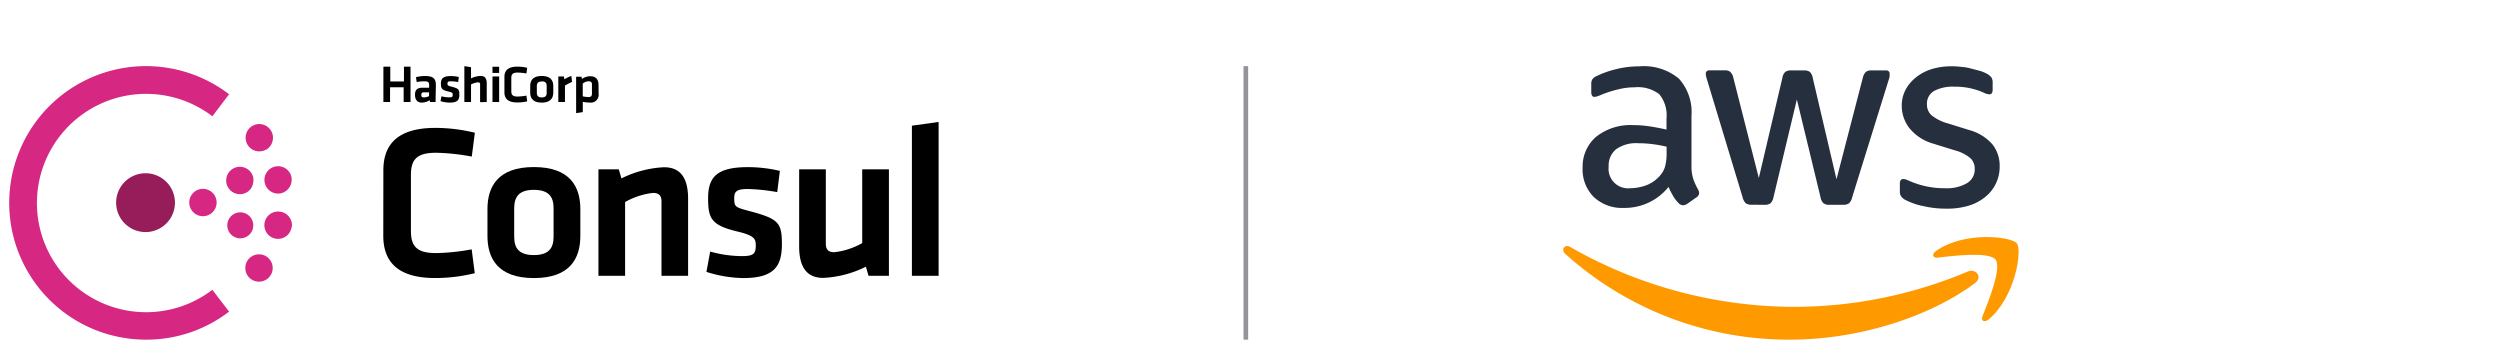
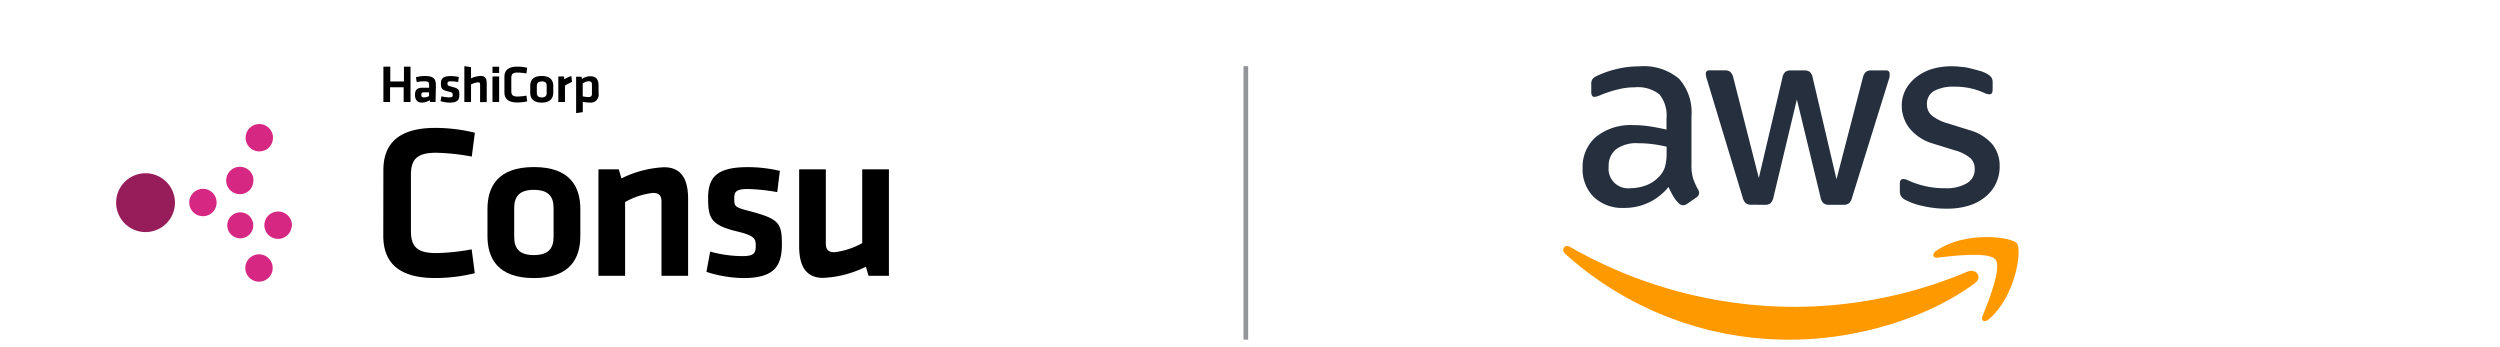
<svg xmlns="http://www.w3.org/2000/svg" viewBox="0 0 1615.14 224.37">
  <defs>
    <style>.cls-1{fill:#fff;}.cls-2{fill:none;stroke:#939598;stroke-miterlimit:10;stroke-width:3px;}.cls-3{fill:#252f3e;}.cls-4{fill:#f90;}.cls-5{fill:#961d59;}.cls-6{fill:#d62783;}</style>
  </defs>
  <title>consul-aws-blog</title>
  <g id="Background">
    <rect class="cls-1" x="-202.69" y="-357.62" width="2068.4" height="1043.87" />
  </g>
  <g id="Terraform">
    <line class="cls-2" x1="804.88" y1="42.73" x2="804.88" y2="219.44" />
    <g id="Layer_2" data-name="Layer 2">
      <g id="Layer_1-2" data-name="Layer 1-2">
        <path class="cls-3" d="M1092.79,106.72a27.64,27.64,0,0,0,1.12,8.77,39.87,39.87,0,0,0,3.18,7,5,5,0,0,1,.65,2.23,3.62,3.62,0,0,1-1.89,2.89l-5.88,4.12a5.12,5.12,0,0,1-2.59.88,4.13,4.13,0,0,1-2.94-1.41,21.51,21.51,0,0,1-3.48-4.53,59.26,59.26,0,0,1-3-5.89,36.27,36.27,0,0,1-28.78,13.54,26.69,26.69,0,0,1-19.54-7.07,25.1,25.1,0,0,1-7.18-18.83,25.44,25.44,0,0,1,8.65-20,35.75,35.75,0,0,1,24-7.59,70.37,70.37,0,0,1,10.35.76c3.59.53,7.3,1.24,11.19,2.12V76.59a21.58,21.58,0,0,0-4.59-15.66,22.68,22.68,0,0,0-15.95-4.53,44,44,0,0,0-10.54,1.3A75.58,75.58,0,0,0,1035.06,61a23.57,23.57,0,0,1-3.42,1.3,6.57,6.57,0,0,1-1.53.29c-1.35,0-2.06-1.06-2.06-3.12V54.64a5.89,5.89,0,0,1,.71-3.42,6.29,6.29,0,0,1,2.71-2.06,62.1,62.1,0,0,1,12.36-4.41,60.71,60.71,0,0,1,15.24-1.88,35.3,35.3,0,0,1,25.6,7.94,32.33,32.33,0,0,1,8.12,24.07Zm-39.72,14.89a32.33,32.33,0,0,0,10.12-1.76,22.12,22.12,0,0,0,9.24-6.36,15.09,15.09,0,0,0,3.29-5.88,31.86,31.86,0,0,0,1-8.48V94.78a80,80,0,0,0-9-1.65,70.4,70.4,0,0,0-9.18-.59A22.31,22.31,0,0,0,1044,96.48a13.63,13.63,0,0,0-4.71,11.13,12.6,12.6,0,0,0,13.78,14Zm78.57,10.66a6.47,6.47,0,0,1-3.77-.94,8.4,8.4,0,0,1-2.06-3.89l-22.89-75.69a16.66,16.66,0,0,1-.89-3.94,2.12,2.12,0,0,1,1.85-2.36,2.18,2.18,0,0,1,.57,0H1114a5.83,5.83,0,0,1,3.83.94,7.85,7.85,0,0,1,2,3.82L1136.29,115l15.24-64.74a6.61,6.61,0,0,1,1.88-3.82,6.18,6.18,0,0,1,3.95-.94h7.88a6.31,6.31,0,0,1,4,.94,6.92,6.92,0,0,1,1.88,3.82l15.36,65.57,17-65.57a7.77,7.77,0,0,1,2-3.82,5.83,5.83,0,0,1,3.83-.94h9.12a2.06,2.06,0,0,1,2.36,1.71,2.29,2.29,0,0,1,0,.64,8.45,8.45,0,0,1,0,1.59,12.79,12.79,0,0,1-.65,2.35l-23.54,75.69a7.49,7.49,0,0,1-2.06,3.89,6.35,6.35,0,0,1-3.77.94H1182a5.91,5.91,0,0,1-4-1.06,7.33,7.33,0,0,1-1.88-4l-15.24-63-15.07,63a7.74,7.74,0,0,1-1.88,4,5.91,5.91,0,0,1-4,1.06Zm125.71,2.53a64.13,64.13,0,0,1-15.06-1.71,41.79,41.79,0,0,1-11.3-3.94,6.93,6.93,0,0,1-3-2.71,6.59,6.59,0,0,1-.58-2.77v-4.94c0-2.06.7-3.06,2.23-3.06a7,7,0,0,1,1.77.29l2.47,1.06a55.41,55.41,0,0,0,10.83,3.42,56.08,56.08,0,0,0,11.77,1.17,26.09,26.09,0,0,0,14.24-3.23,10.28,10.28,0,0,0,5.06-9.24,9.34,9.34,0,0,0-2.64-6.83,26,26,0,0,0-10.19-5.18l-14.24-4.41a30.29,30.29,0,0,1-15.18-10,23.55,23.55,0,0,1-4.89-14.24,21.77,21.77,0,0,1,2.65-10.83,25.79,25.79,0,0,1,7.06-8.07,31.42,31.42,0,0,1,10-5.06,44.48,44.48,0,0,1,12.3-1.7,50,50,0,0,1,6.59.41,27.64,27.64,0,0,1,6.36,1.12c2,.47,3.82,1,5.88,1.53a27.84,27.84,0,0,1,4.06,1.7,10,10,0,0,1,3,2.42,5.82,5.82,0,0,1,.82,3.23v4.65c0,2.06-.7,3.06-2.18,3.06a9.44,9.44,0,0,1-3.76-1.17,45.48,45.48,0,0,0-18.9-3.77,25.71,25.71,0,0,0-13,2.77,9.33,9.33,0,0,0-4.59,8.71,9.22,9.22,0,0,0,2.88,6.94,29,29,0,0,0,10.83,5.36l13.54,4.23a30.32,30.32,0,0,1,15.18,9.42,22.28,22.28,0,0,1,4.53,14.13,24.84,24.84,0,0,1-9.71,20,31.38,31.38,0,0,1-10.83,5.47A47.55,47.55,0,0,1,1257.35,134.8Z" />
        <path class="cls-4" d="M1275.83,183c-32.19,23.78-78.92,36.43-118.83,36.43a215.73,215.73,0,0,1-145.84-55.5c-3-2.76,0-6.47,3.3-4.35a292.7,292.7,0,0,0,145.66,38.66,289.26,289.26,0,0,0,111.06-22.77C1276.6,173.17,1281.19,179.06,1275.83,183Z" />
        <path class="cls-4" d="M1289.25,167.7c-4.12-5.24-27.25-2.47-37.61-1.24-3.12.36-3.65-2.41-.82-4.35,18.48-13,48.67-9.24,52.2-4.89s-.94,34.67-18.24,49.15c-2.65,2.17-5.18,1-4-2C1284.66,194.71,1293.37,173,1289.25,167.7Z" />
      </g>
    </g>
    <g id="Layer_2-2" data-name="Layer 2">
      <g id="Logo-2" data-name="Logo">
        <path d="M247.68,109.94c0-17.26,10-27.31,33.51-27.31a107.24,107.24,0,0,1,25.6,3.13l-2,15.4a138.3,138.3,0,0,0-23.06-2.47c-12.31,0-16.25,4.24-16.25,14.28v36.25c0,10.05,3.94,14.29,16.25,14.29a138,138,0,0,0,23-2.42l2,15.41a106.72,106.72,0,0,1-25.6,3.12c-23.56,0-33.51-10-33.51-27.3Z" />
        <path d="M344.93,179.65c-23.56,0-30-13-30-27.16v-17.4c0-14.14,6.37-27.16,30-27.16s30,13,30,27.16v17.4C374.91,166.63,368.55,179.65,344.93,179.65Zm0-57c-9.19,0-12.73,4.09-12.73,11.78V153c0,7.78,3.54,11.79,12.73,11.79s12.72-4.1,12.72-11.79V134.53C357.68,126.75,354.12,122.66,344.93,122.66Z" />
        <path d="M427.36,178.2V130.14c0-3.68-1.56-5.51-5.51-5.51a47.6,47.6,0,0,0-18,5.89V178.2H386.63V109.38h13.13l1.71,5.89A69,69,0,0,1,429,108.05c11.46,0,15.55,8.07,15.55,20.35v49.8Z" />
        <path d="M480.17,179.65a81.3,81.3,0,0,1-23.77-4l2.41-13.13a77,77,0,0,0,20.62,2.94c7.63,0,8.84-1.71,8.84-6.92,0-4.24-.86-6.36-12-9-16.82-4.1-18.79-8.34-18.79-21.62,0-13.84,6.07-19.94,25.74-19.94a90.09,90.09,0,0,1,20.62,2.42l-1.71,13.72a121.53,121.53,0,0,0-18.94-2c-7.48,0-8.83,1.71-8.83,5.89,0,5.51.41,5.89,9.74,8.33,19.24,5.1,21.06,7.63,21.06,21.77C505,171.43,500.78,179.65,480.17,179.65Z" />
        <path d="M533.53,109.38v48.06c0,3.68,1.56,5.51,5.51,5.51a47.71,47.71,0,0,0,18-5.89V109.38h17.25V178.2H561.13l-1.71-5.89a69,69,0,0,1-27.57,7.22c-11.45,0-15.55-8.07-15.55-20.35v-49.8Z" />
-         <path d="M589.14,178.2v-97l17.26-2.41V178.2Z" />
        <path class="cls-5" d="M94,149.93a19,19,0,1,1,.06,0H94" />
-         <path class="cls-6" d="M131.11,139.68a8.84,8.84,0,1,1,8.84-8.83,8.83,8.83,0,0,1-8.84,8.83h0" />
+         <path class="cls-6" d="M131.11,139.68a8.84,8.84,0,1,1,8.84-8.83,8.83,8.83,0,0,1-8.84,8.83" />
        <path class="cls-6" d="M163.27,148h0a8.39,8.39,0,1,1,.18-.71,1.14,1.14,0,0,1-.18.71" />
        <path class="cls-6" d="M157.06,125.19a8.84,8.84,0,1,1,6.51-10.66l0,.09a9,9,0,0,1,0,3.44,8.44,8.44,0,0,1-6.53,7.13" />
        <path class="cls-6" d="M188.33,147a8.83,8.83,0,1,1-7.21-10.21l.09,0a8.82,8.82,0,0,1,7.39,9.39,2.17,2.17,0,0,0-.18.8" />
-         <path class="cls-6" d="M181.18,124.93a8.83,8.83,0,1,1,7.19-10.22.5.5,0,0,1,0,.12,9.49,9.49,0,0,1,0,2.26,8.83,8.83,0,0,1-7.3,7.84" />
        <path class="cls-6" d="M175.05,177.44h0a8.84,8.84,0,1,1,1.09-3.62,7.87,7.87,0,0,1-1.09,3.62" />
        <path class="cls-6" d="M171.87,96.65a8.83,8.83,0,1,1,3.34-12l0,0a8.26,8.26,0,0,1,1.09,5.21,8.83,8.83,0,0,1-4.45,6.92" />
-         <path class="cls-6" d="M94.35,219.44A88.36,88.36,0,1,1,148,60.9l-10.8,14.22a70.53,70.53,0,1,0,0,112.1L148,201.32A87.54,87.54,0,0,1,94.35,219.44Z" />
        <path d="M260.78,65.88V56.36H252v9.52h-4.3V43.05h4.45v9.57h8.83V43.05h4.24V65.88Zm20.62,0h-3.53l-.33-1.12a9.66,9.66,0,0,1-5,1.53c-3.13,0-4.42-2.15-4.42-5,0-3.36,1.5-4.62,5-4.62h4.13V55c0-1.83-.53-2.47-3.27-2.47a24.37,24.37,0,0,0-4.74.5l-.53-3.15a22.94,22.94,0,0,1,5.89-.77c5.39,0,7,1.83,7,5.89Zm-4.21-6.22H274c-1.42,0-1.8.39-1.8,1.62s.38,1.65,1.74,1.65a7.08,7.08,0,0,0,3.24-.85Zm13.31,6.63a21,21,0,0,1-5.89-.94l.59-3.15a19.9,19.9,0,0,0,5.09.7c1.92,0,2.18-.41,2.18-1.65s-.2-1.53-2.94-2.15c-4.18-1-4.68-2-4.68-5.18s1.5-4.77,6.42-4.77a22.92,22.92,0,0,1,5.15.59L296,53a29.83,29.83,0,0,0-4.71-.47c-1.86,0-2.18.41-2.18,1.41s0,1.41,2.41,2c4.8,1.21,5.24,1.83,5.24,5.21S295.65,66.29,290.5,66.29ZM310.17,66V54.51c0-.88-.38-1.33-1.38-1.33a12.19,12.19,0,0,0-4.48,1.39V65.88H300V42.73l4.3.65v7.27a15.76,15.76,0,0,1,6.28-1.59c2.94,0,3.88,1.91,3.88,4.86v12Zm8-18.88v-4h4.3v4Zm0,18.79V49.41h4.3V65.88Zm7.72-16.32c0-4.12,2.5-6.54,8.34-6.54a27.84,27.84,0,0,1,6.36.74l-.5,3.68a35.82,35.82,0,0,0-5.75-.59c-2.94,0-4,1-4,3.42v8.66c0,2.38,1,3.41,4,3.41a35.82,35.82,0,0,0,5.75-.59l.5,3.69a27.83,27.83,0,0,1-6.36.73c-5.89,0-8.34-2.38-8.34-6.54ZM350,66.29c-5.89,0-7.45-3.12-7.45-6.48V55.57c0-3.39,1.59-6.48,7.45-6.48s7.45,3.12,7.45,6.48v4.15C357.44,63.11,355.85,66.29,350,66.29Zm0-13.64c-2.3,0-3.18,1-3.18,3V60c0,1.85.88,2.94,3.18,2.94s3.18-1,3.18-2.94v-4.6c0-1.85-.91-2.83-3.18-2.83Zm19.56.27A35,35,0,0,0,365,55.3V65.91h-4.3V49.41h3.62l.3,1.83a19.26,19.26,0,0,1,4.51-2.15Zm17.17,7.48a5.1,5.1,0,0,1-4.19,5.86,5.17,5.17,0,0,1-1.47,0,24.93,24.93,0,0,1-4.56-.47v6.65l-4.3.65V49.56h3.41L376,51a9.17,9.17,0,0,1,5.42-1.74c3.44,0,5.27,2,5.27,5.71Zm-10.25,1.85a20.23,20.23,0,0,0,3.8.45c1.56,0,2.15-.71,2.15-2.21V54.6c0-1.36-.53-2.09-2.12-2.09a6.21,6.21,0,0,0-3.83,1.5Z" />
      </g>
    </g>
  </g>
</svg>